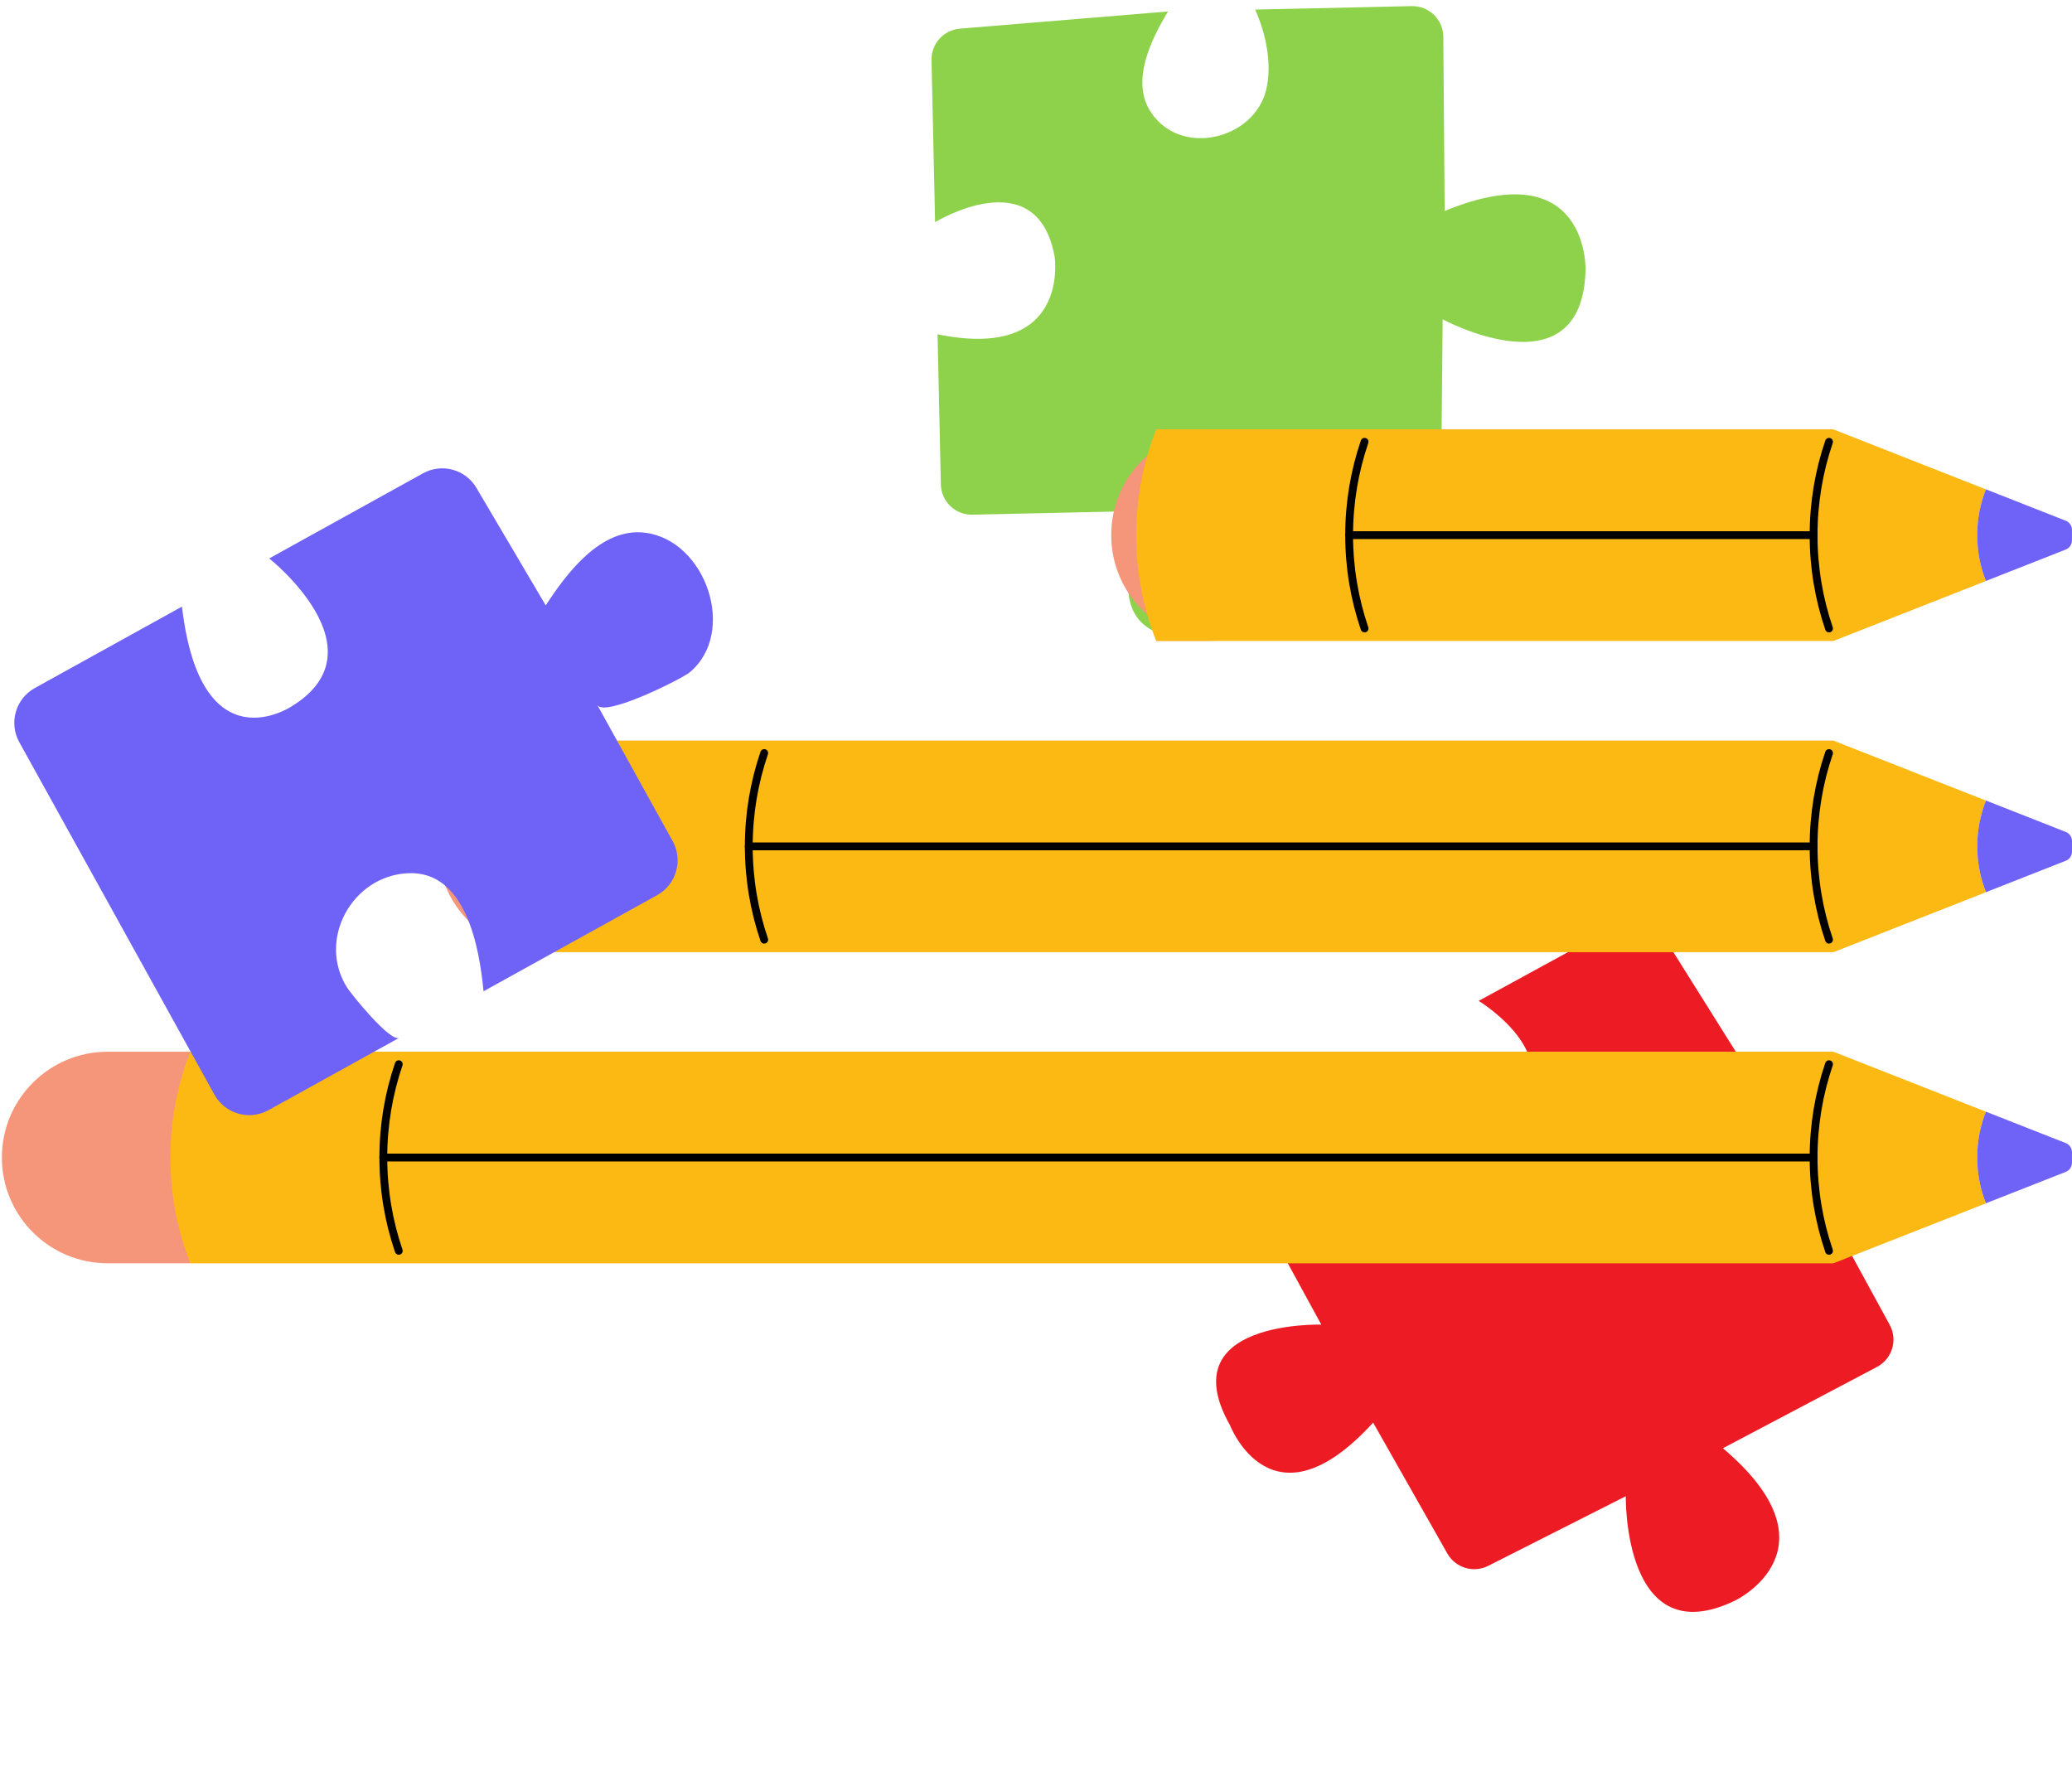
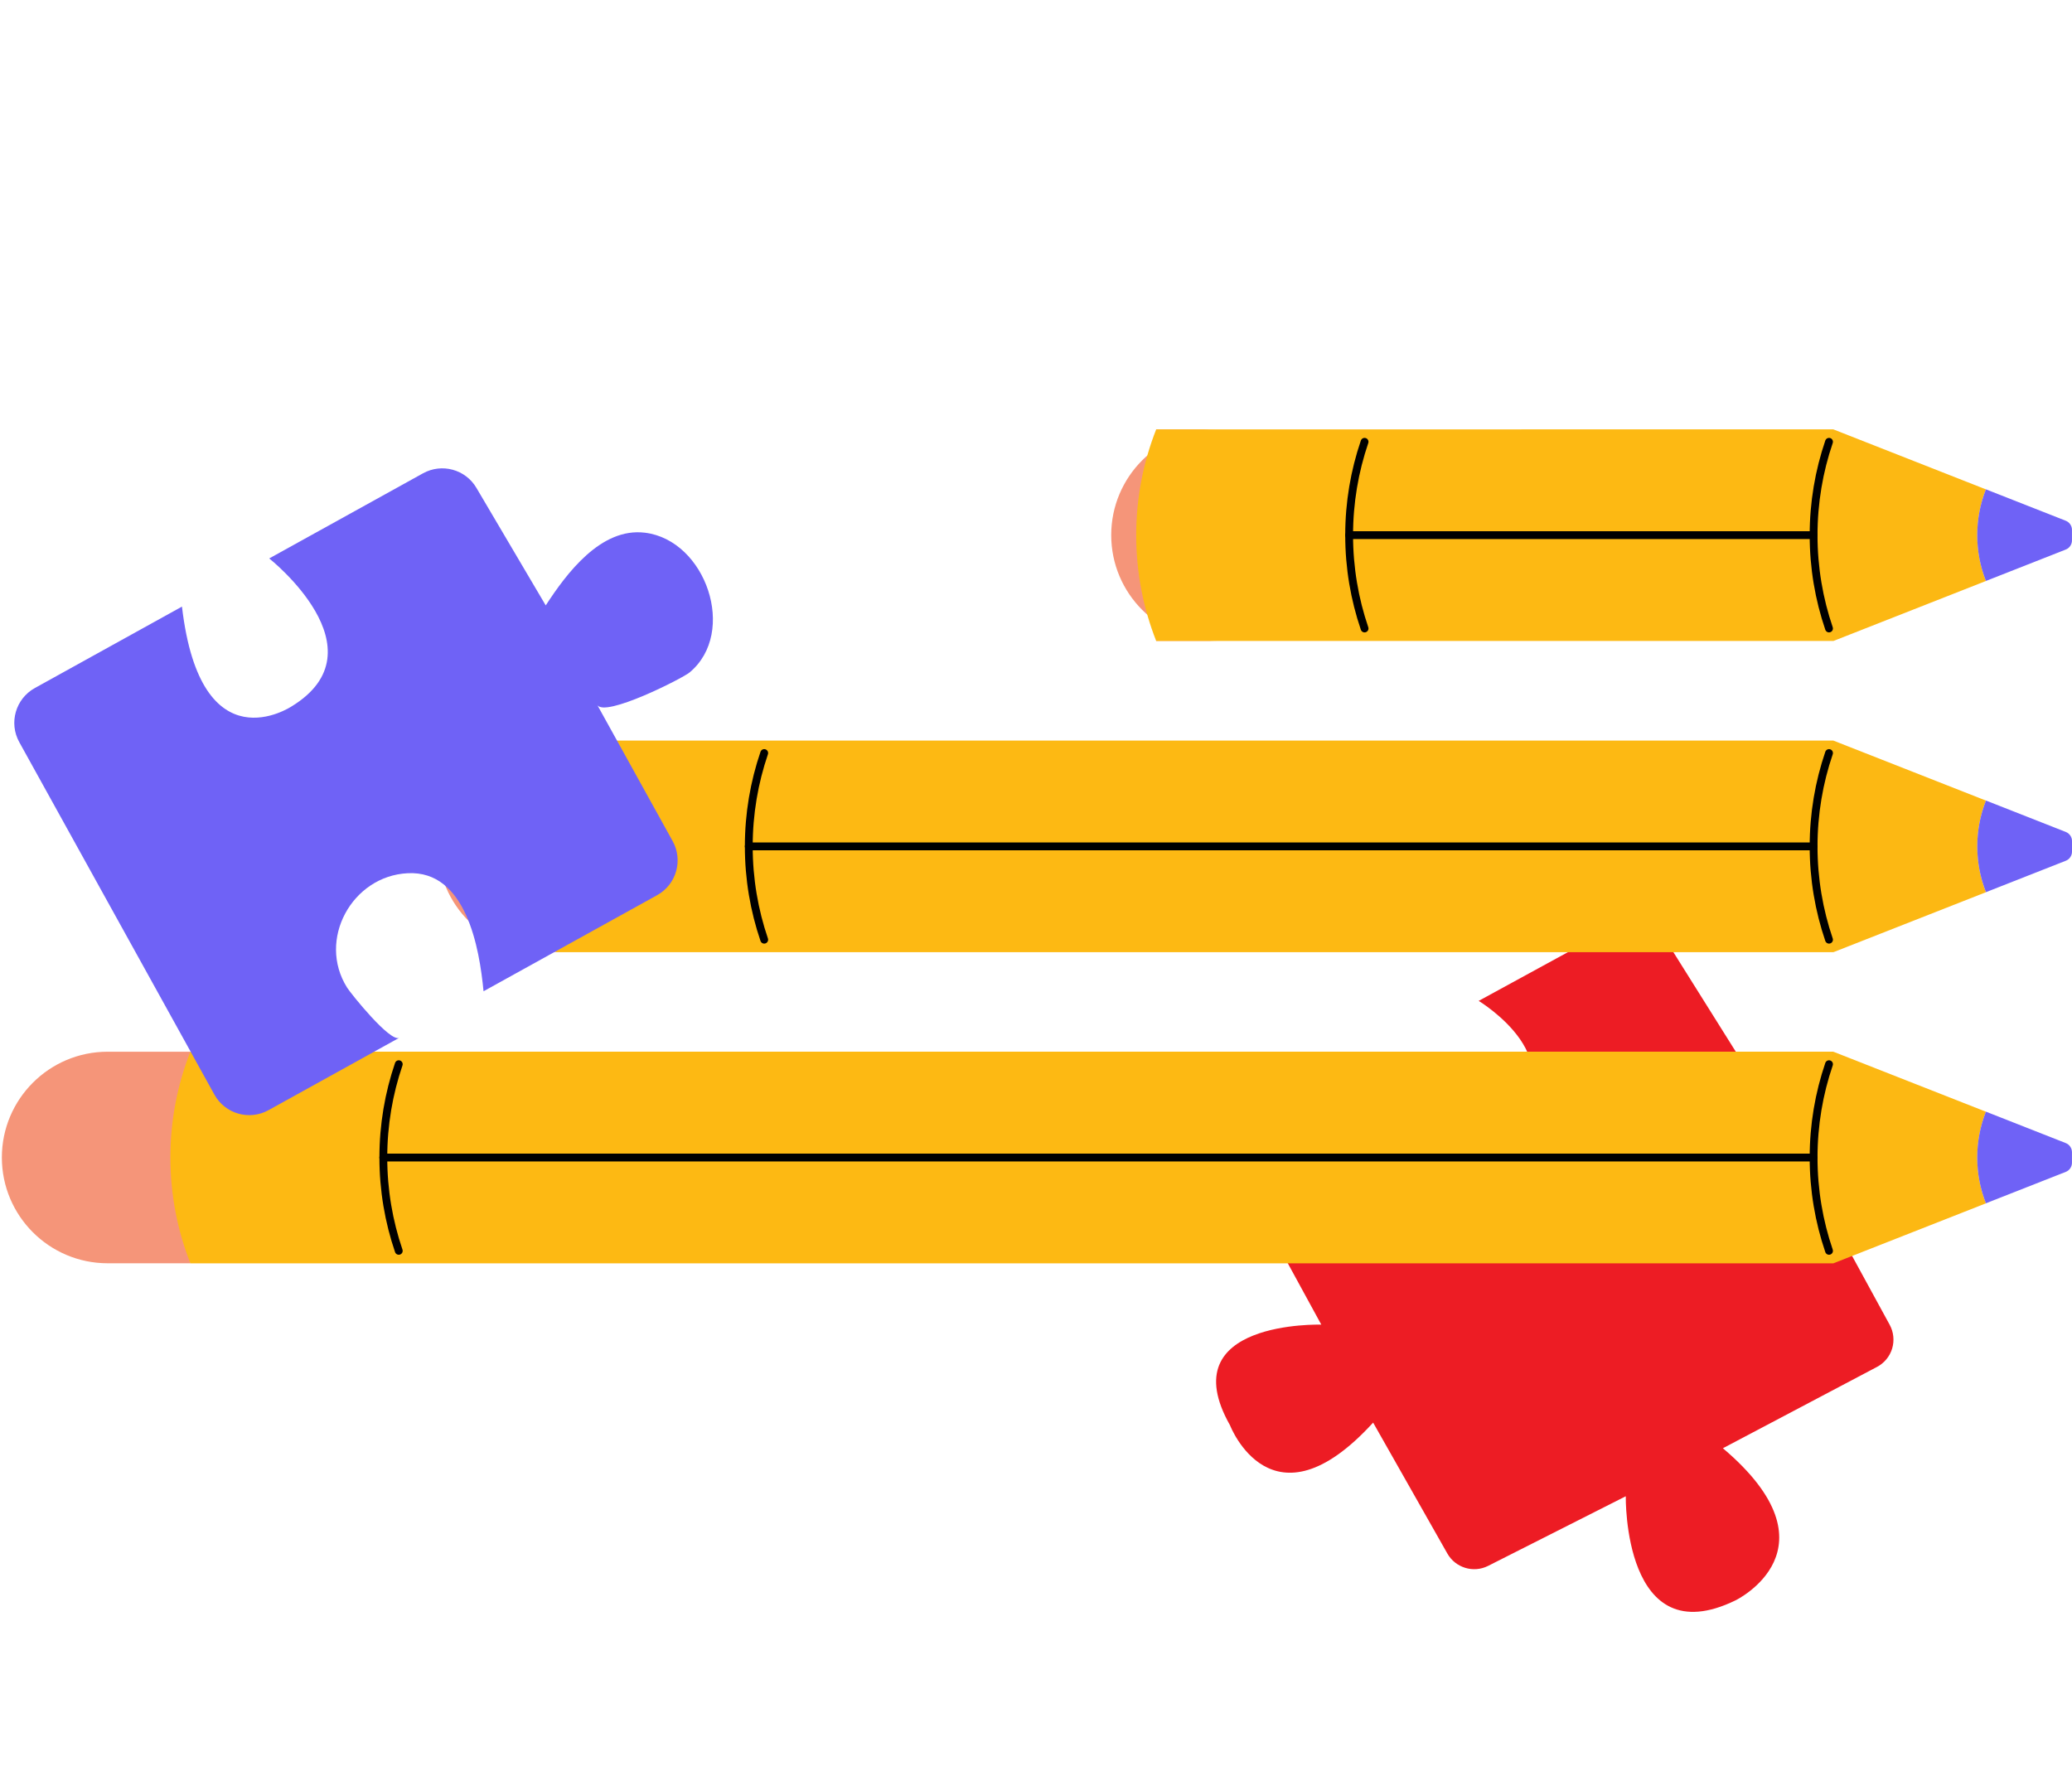
<svg xmlns="http://www.w3.org/2000/svg" width="574" height="492" viewBox="0 0 574 492" fill="none">
  <g clip-path="url(#clip0_2001_10103)">
-     <path fill-rule="evenodd" clip-rule="evenodd" d="M323.584 3.177L265.924 7.939C261.405 8.308 257.958 12.128 258.057 16.652L259.044 61.551C259.044 61.551 287.384 44.2 292.171 71.184C292.171 71.184 296.577 100.163 259.727 92.619L260.642 134.23C260.692 136.499 261.645 138.658 263.285 140.224C264.924 141.791 267.126 142.647 269.398 142.591L318.65 141.508C318.65 141.508 298.302 178.027 331.793 176.784C331.793 176.784 363.784 180.351 349.356 141.237L391.014 139.654C395.582 139.483 399.211 135.748 399.252 131.182L399.655 88.466C399.655 88.466 438.411 109.4 439.247 74.727C439.247 74.727 440.134 42.04 400.215 58.453L399.834 10.182C399.816 7.893 398.882 5.708 397.235 4.11C395.588 2.524 393.373 1.649 391.082 1.699L347.709 2.653C350.686 9.268 352.47 17.686 350.784 24.821C347.51 38.588 327.285 43.585 318.929 31.247C313.07 22.637 318.899 10.91 323.583 3.171L323.584 3.177Z" fill="#8DD24A" />
-   </g>
+     </g>
  <g clip-path="url(#clip1_2001_10103)">
    <path fill-rule="evenodd" clip-rule="evenodd" d="M491.145 307.762L460.405 258.748C458 254.905 453.022 253.6 449.05 255.769L409.633 277.289C409.633 277.289 438.072 294.478 416.31 311.135C416.31 311.135 392.601 328.373 382.357 292.181L345.827 312.125C343.835 313.213 342.356 315.051 341.718 317.228C341.081 319.404 341.334 321.753 342.428 323.745L366.035 366.984C366.035 366.984 324.249 365.705 340.752 394.875C340.752 394.875 352.293 424.924 380.394 394.127L400.953 430.392C403.206 434.37 408.191 435.876 412.264 433.813L450.383 414.53C450.383 414.53 449.612 458.572 480.787 443.372C480.787 443.372 510.222 429.131 477.292 401.228L519.984 378.696C522.008 377.627 523.519 375.793 524.181 373.595C524.832 371.404 524.59 369.035 523.492 367.023L502.703 328.945C498.197 334.631 491.542 340.085 484.431 341.869C470.7 345.291 456.963 329.628 464.078 316.535C469.03 307.373 482.124 307.158 491.151 307.759L491.145 307.762Z" fill="#ED1C24" />
  </g>
  <g clip-path="url(#clip2_2001_10103)">
    <path d="M52.748 349.984L29.82 349.984C13.645 349.984 0.515 336.854 0.515 320.679C0.515 304.504 13.645 291.373 29.82 291.373L52.748 291.373L52.748 349.984Z" fill="#F59579" />
    <path d="M52.684 350L52.735 349.978C49.163 340.904 47.204 331.027 47.204 320.68C47.204 310.333 49.163 300.456 52.735 291.381L52.684 291.36L507.938 291.36L507.938 350L52.684 350Z" fill="#FDB913" />
    <path d="M507.947 349.978L550.159 333.376C548.612 329.443 547.751 325.17 547.751 320.687C547.751 316.204 548.612 311.93 550.159 307.997L507.947 291.395C504.375 300.47 502.416 310.347 502.416 320.694C502.416 331.034 504.375 340.918 507.947 349.992L507.947 349.978Z" fill="#FCB813" />
    <path d="M550.15 307.988C548.603 311.921 547.743 316.194 547.743 320.677C547.743 325.16 548.603 329.434 550.15 333.367L572.276 324.662C573.31 324.257 573.99 323.252 573.99 322.138L573.99 319.21C573.99 318.096 573.31 317.098 572.276 316.686L550.15 307.981L550.15 307.988Z" fill="#6F62F6" />
    <path d="M502.414 320.682C502.414 329.728 503.918 338.426 506.687 346.539" stroke="black" stroke-width="2.169" stroke-miterlimit="10" stroke-linecap="round" />
    <path d="M502.414 320.688C502.414 311.642 503.918 302.944 506.687 294.831" stroke="black" stroke-width="2.169" stroke-miterlimit="10" stroke-linecap="round" />
    <path d="M106.194 320.682C106.194 329.728 107.698 338.426 110.467 346.539" stroke="black" stroke-width="2.169" stroke-miterlimit="10" stroke-linecap="round" />
    <path d="M106.194 320.688C106.194 311.642 107.698 302.944 110.467 294.831" stroke="black" stroke-width="2.169" stroke-miterlimit="10" stroke-linecap="round" />
    <path d="M502.409 320.687L106.194 320.688" stroke="black" stroke-width="2.169" stroke-miterlimit="10" />
    <path d="M153.978 263.773L150.572 263.773C134.397 263.773 121.266 250.643 121.266 234.468C121.266 218.293 134.397 205.162 150.572 205.162L153.978 205.162L153.978 263.773Z" fill="#F59579" />
    <path d="M153.932 263.805L153.983 263.783C150.411 254.709 148.451 244.832 148.451 234.485C148.451 224.145 150.411 214.261 153.983 205.186L153.932 205.164L507.95 205.164L507.95 263.797L153.932 263.797L153.932 263.805Z" fill="#FDB913" />
    <path d="M507.955 263.782L550.167 247.181C548.62 243.247 547.759 238.974 547.759 234.491C547.759 230.008 548.62 225.735 550.167 221.801L507.955 205.2C504.383 214.274 502.423 224.151 502.423 234.498C502.423 244.838 504.383 254.722 507.955 263.797L507.955 263.782Z" fill="#FCB813" />
    <path d="M550.164 221.792C548.616 225.726 547.756 229.999 547.756 234.482C547.756 238.965 548.616 243.238 550.164 247.172L572.289 238.466C573.323 238.061 574.003 237.056 574.003 235.943L574.003 233.014C574.003 231.901 573.323 230.903 572.289 230.491L550.164 221.785L550.164 221.792Z" fill="#6F62F6" />
    <path d="M502.414 234.479C502.414 243.525 503.918 252.223 506.687 260.336" stroke="black" stroke-width="2.169" stroke-miterlimit="10" stroke-linecap="round" />
    <path d="M502.414 234.484C502.414 225.439 503.918 216.74 506.687 208.628" stroke="black" stroke-width="2.169" stroke-miterlimit="10" stroke-linecap="round" />
    <path d="M207.433 234.479C207.433 243.525 208.937 252.223 211.706 260.336" stroke="black" stroke-width="2.169" stroke-miterlimit="10" stroke-linecap="round" />
    <path d="M207.433 234.484C207.433 225.439 208.937 216.74 211.706 208.628" stroke="black" stroke-width="2.169" stroke-miterlimit="10" stroke-linecap="round" />
    <path d="M502.413 234.484L207.433 234.484" stroke="black" stroke-width="2.169" stroke-miterlimit="10" />
    <path d="M337.143 118.943L320.296 118.943L320.296 177.555L337.143 177.555C320.961 177.555 307.837 164.431 307.837 148.249C307.837 132.067 320.961 118.943 337.143 118.943Z" fill="#F59579" />
-     <path d="M320.241 177.586L320.291 177.564C316.719 168.49 314.76 158.613 314.76 148.266C314.76 137.926 316.719 128.042 320.291 118.967L320.241 118.946L507.947 118.946L507.947 177.579L320.241 177.579L320.241 177.586Z" fill="#FDB913" />
+     <path d="M320.241 177.586L320.291 177.564C316.719 168.49 314.76 158.613 314.76 148.266C314.76 137.926 316.719 128.042 320.291 118.967L507.947 118.946L507.947 177.579L320.241 177.579L320.241 177.586Z" fill="#FDB913" />
    <path d="M507.948 177.564L550.16 160.962C548.613 157.029 547.752 152.755 547.752 148.272C547.752 143.789 548.613 139.516 550.16 135.583L507.948 118.981C504.376 128.056 502.417 137.933 502.417 148.28C502.417 158.619 504.376 168.504 507.948 177.578L507.948 177.564Z" fill="#FCB813" />
    <path d="M550.151 135.574C548.604 139.507 547.743 143.78 547.743 148.263C547.743 152.746 548.604 157.02 550.151 160.953L572.277 152.247C573.311 151.843 573.99 150.838 573.99 149.724L573.99 146.796C573.99 145.682 573.311 144.684 572.277 144.272L550.151 135.566L550.151 135.574Z" fill="#6F62F6" />
    <path d="M502.414 148.261C502.414 157.306 503.918 166.004 506.687 174.117" stroke="black" stroke-width="2.169" stroke-miterlimit="10" stroke-linecap="round" />
    <path d="M502.414 148.258C502.414 139.212 503.918 130.514 506.687 122.401" stroke="black" stroke-width="2.169" stroke-miterlimit="10" stroke-linecap="round" />
    <path d="M373.748 148.261C373.748 157.306 375.252 166.004 378.021 174.117" stroke="black" stroke-width="2.169" stroke-miterlimit="10" stroke-linecap="round" />
    <path d="M373.748 148.258C373.748 139.212 375.252 130.514 378.021 122.401" stroke="black" stroke-width="2.169" stroke-miterlimit="10" stroke-linecap="round" />
    <path d="M502.409 148.258L373.748 148.258" stroke="black" stroke-width="2.169" stroke-miterlimit="10" />
  </g>
  <g clip-path="url(#clip3_2001_10103)">
    <path fill-rule="evenodd" clip-rule="evenodd" d="M50.41 168.056L9.65 190.619C4.325 193.567 2.388 200.275 5.339 205.605L59.398 303.263C62.345 308.588 69.061 310.513 74.385 307.565L110.626 287.505C108.121 288.891 97.224 275.297 96.17 273.637C87.789 260.368 97.52 242.673 112.947 241.92C129.146 241.088 132.81 262.696 133.955 274.626L182.034 248.012C187.359 245.064 189.295 238.356 186.345 233.026L165.448 195.276C167.448 198.889 189.041 187.965 191.05 186.285C204.329 175.229 195.562 149.645 178.655 147.583C166.45 146.077 156.944 158.871 151.183 167.724L131.992 135.183C128.977 130.031 122.391 128.239 117.168 131.138L74.582 154.712C74.582 154.712 106.535 179.968 80.752 195.723C80.737 195.696 55.621 212.566 50.41 168.056Z" fill="#6F62F6" />
  </g>
  <defs>
    <clipPath id="clip0_2001_10103">
      <rect width="179.876" height="173.88" fill="white" transform="translate(257.792 4.617) rotate(-1.26)" />
    </clipPath>
    <clipPath id="clip1_2001_10103">
      <rect width="179.876" height="173.88" fill="white" transform="translate(459.616 250) rotate(61.367)" />
    </clipPath>
    <clipPath id="clip2_2001_10103">
      <rect width="231.054" height="573.488" fill="white" transform="translate(0.512 350) rotate(-90)" />
    </clipPath>
    <clipPath id="clip3_2001_10103">
      <rect width="187.815" height="133.699" fill="white" transform="translate(0 195.961) rotate(-28.967)" />
    </clipPath>
  </defs>
</svg>